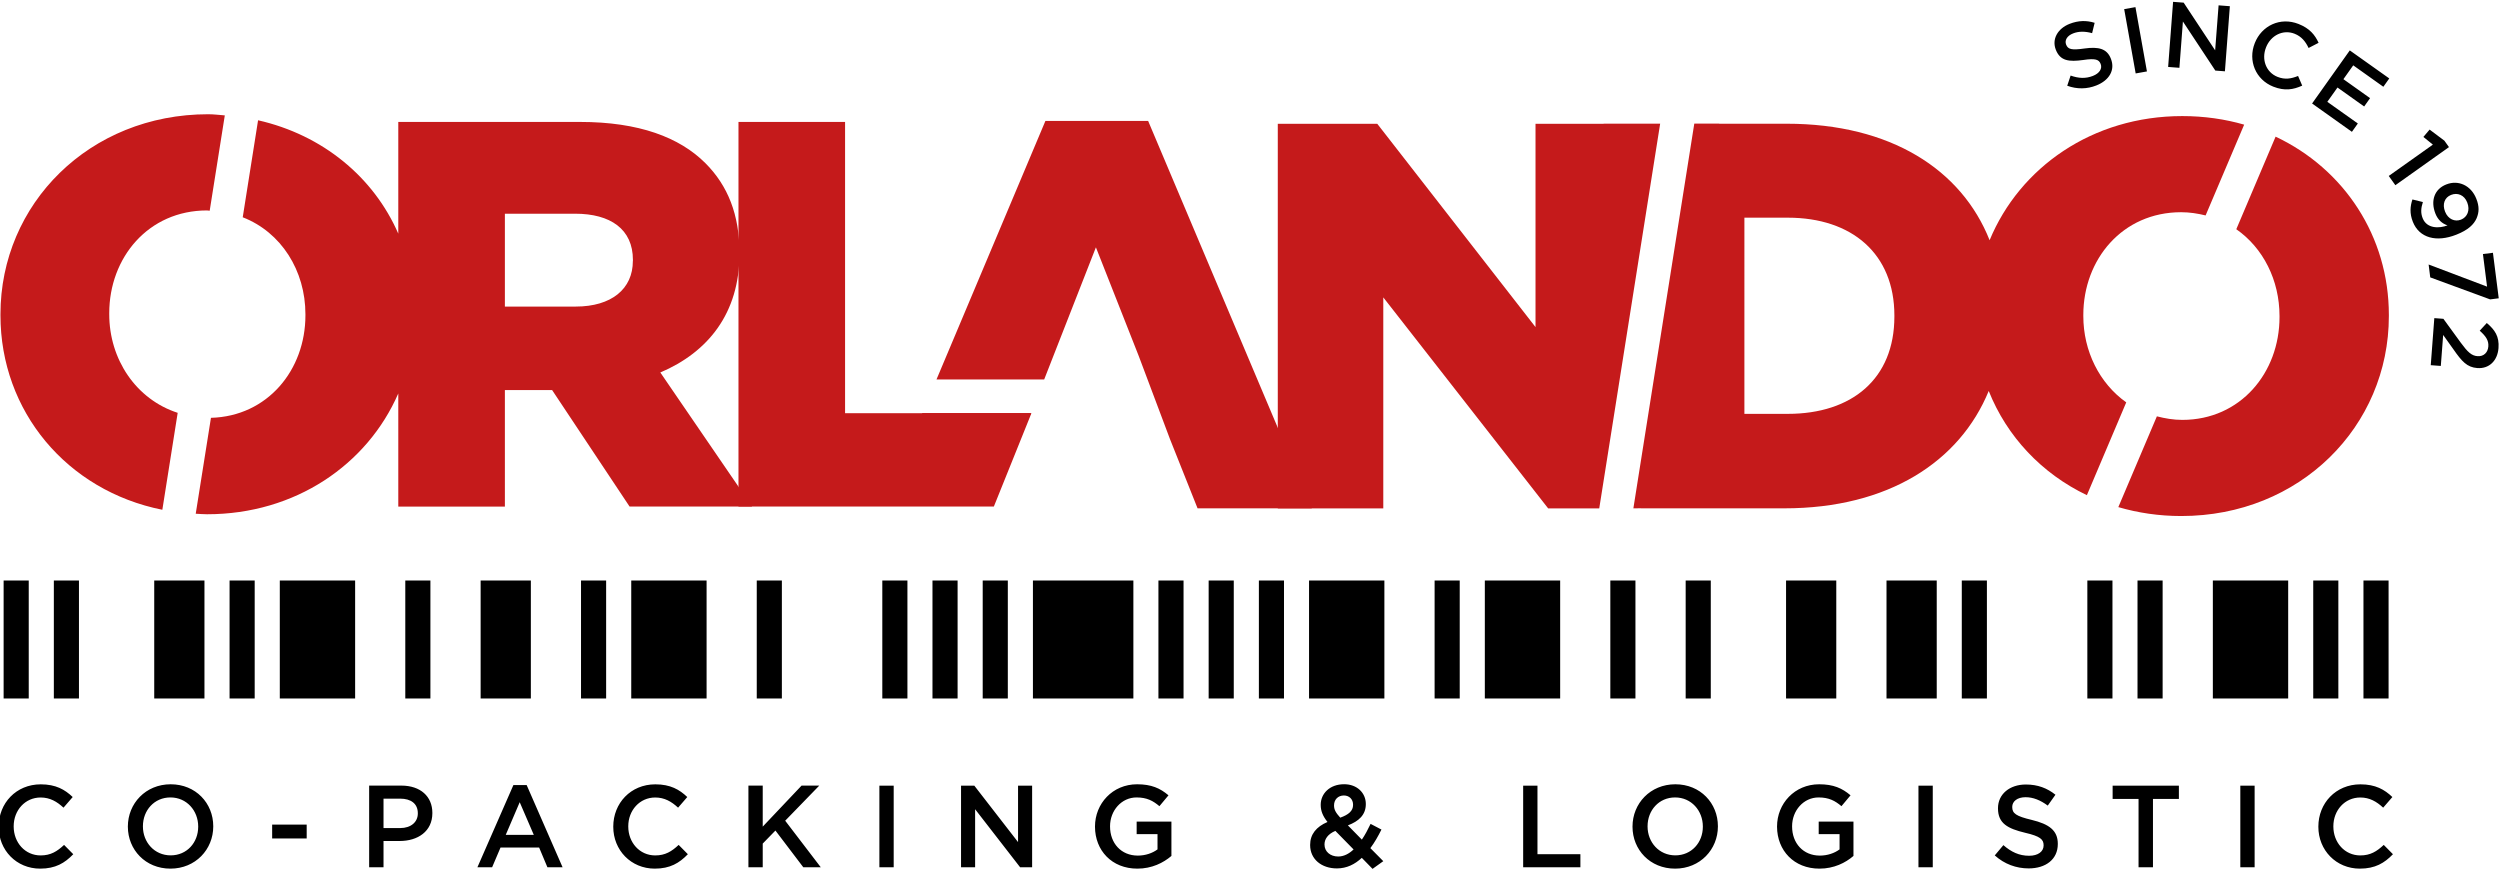
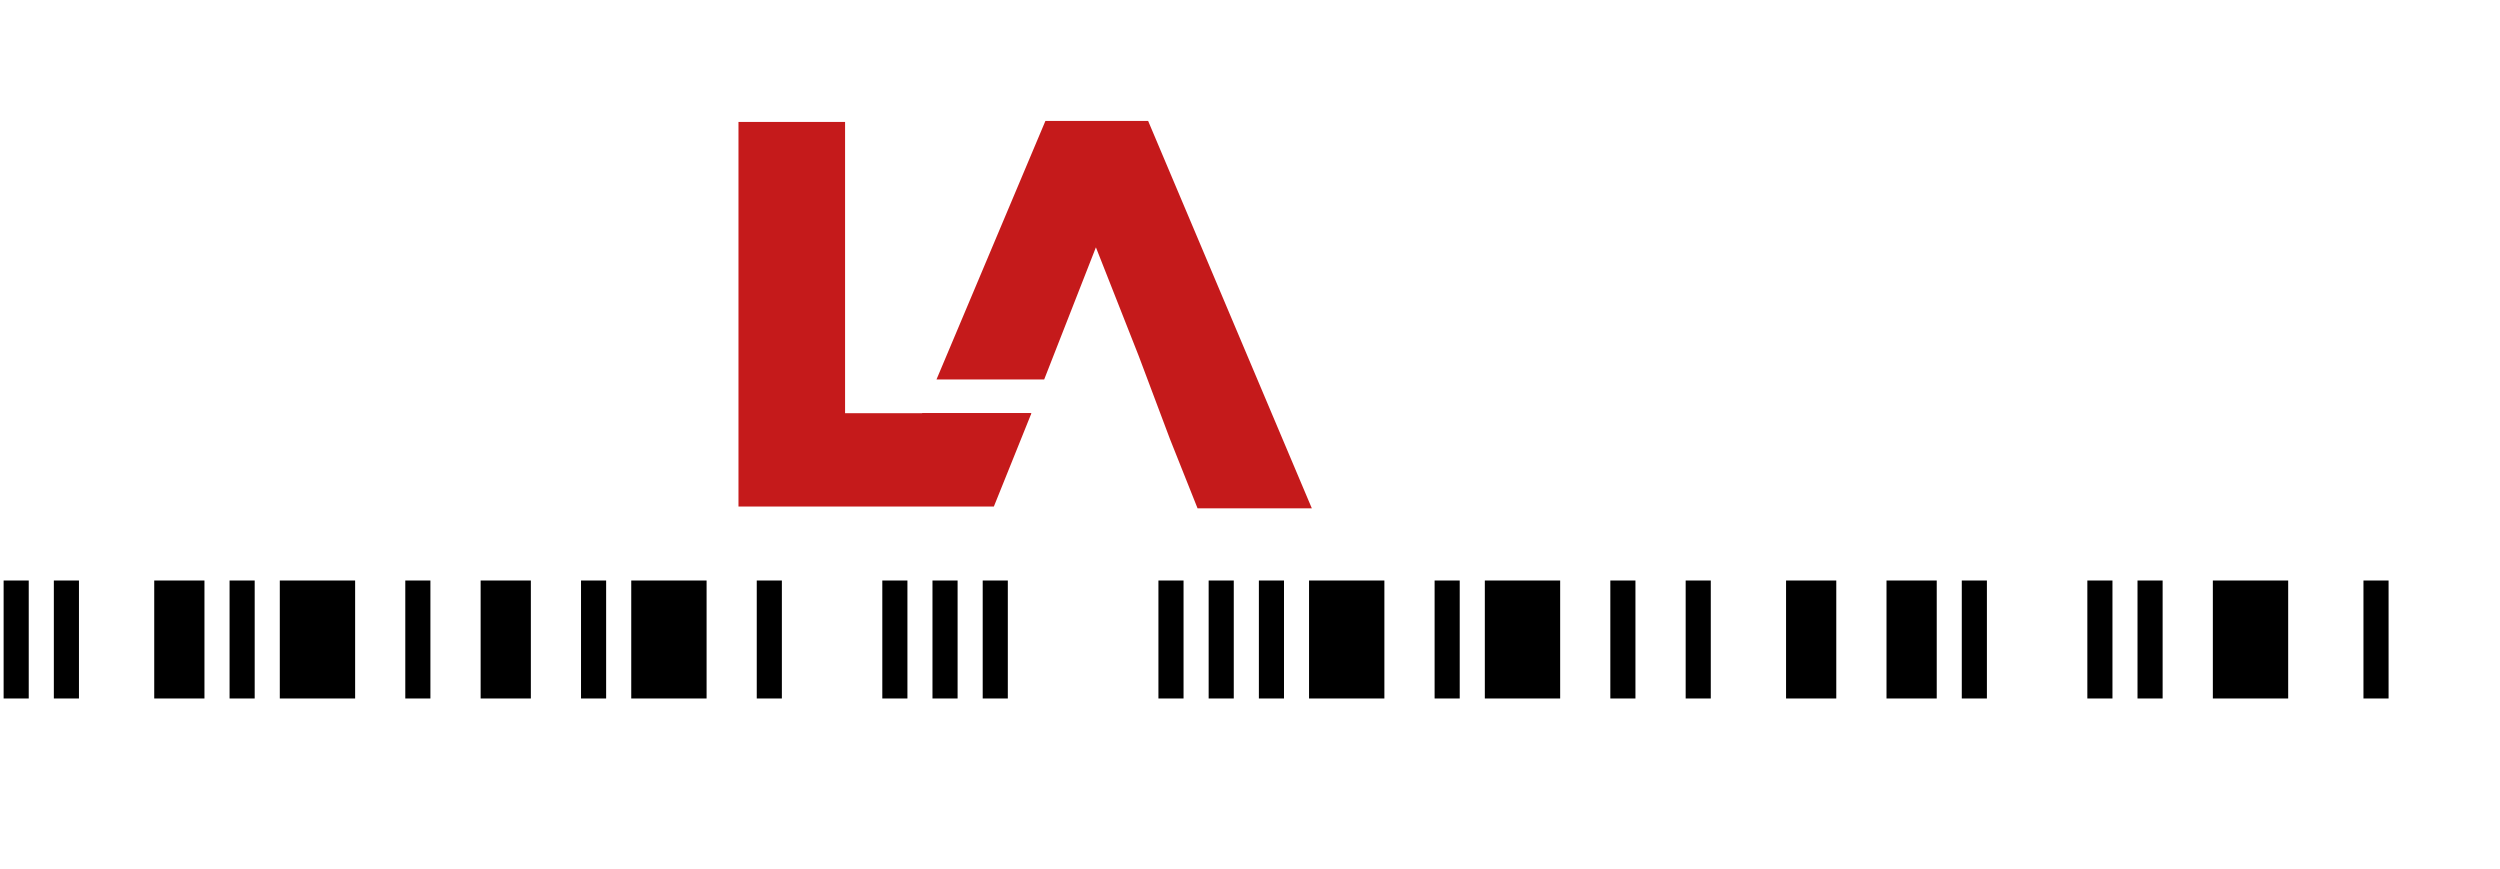
<svg xmlns="http://www.w3.org/2000/svg" xmlns:xlink="http://www.w3.org/1999/xlink" version="1.1" id="Livello_1" x="0px" y="0px" viewBox="0 0 435.05 151.22" style="enable-background:new 0 0 435.05 151.22;" xml:space="preserve">
  <style type="text/css">
	.st0{fill:#C51A1B;}
	.st1{clip-path:url(#SVGID_2_);fill:#C51A1B;}
	.st2{clip-path:url(#SVGID_2_);}
</style>
  <rect x="0.63" y="101.02" width="4.37" height="20.53" />
  <rect x="9.37" y="101.02" width="4.37" height="20.53" />
  <rect x="26.84" y="101.02" width="8.74" height="20.53" />
  <rect x="39.95" y="101.02" width="4.37" height="20.53" />
  <rect x="48.69" y="101.02" width="13.11" height="20.53" />
  <rect x="70.53" y="101.02" width="4.37" height="20.53" />
  <rect x="83.64" y="101.02" width="8.74" height="20.53" />
  <rect x="101.11" y="101.02" width="4.37" height="20.53" />
  <rect x="109.85" y="101.02" width="13.11" height="20.53" />
  <rect x="131.69" y="101.02" width="4.37" height="20.53" />
  <rect x="153.54" y="101.02" width="4.37" height="20.53" />
  <rect x="162.27" y="101.02" width="4.37" height="20.53" />
  <rect x="171.01" y="101.02" width="4.37" height="20.53" />
-   <rect x="179.75" y="101.02" width="17.48" height="20.53" />
  <rect x="201.59" y="101.02" width="4.37" height="20.53" />
  <rect x="210.33" y="101.02" width="4.37" height="20.53" />
  <rect x="219.07" y="101.02" width="4.37" height="20.53" />
  <rect x="227.8" y="101.02" width="13.11" height="20.53" />
  <rect x="249.65" y="101.02" width="4.37" height="20.53" />
  <rect x="258.39" y="101.02" width="13.11" height="20.53" />
  <rect x="280.23" y="101.02" width="4.37" height="20.53" />
  <rect x="293.34" y="101.02" width="4.37" height="20.53" />
  <rect x="310.81" y="101.02" width="8.74" height="20.53" />
  <rect x="328.29" y="101.02" width="8.74" height="20.53" />
  <rect x="341.39" y="101.02" width="4.37" height="20.53" />
  <rect x="363.24" y="101.02" width="4.37" height="20.53" />
  <rect x="371.97" y="101.02" width="4.37" height="20.53" />
  <rect x="385.08" y="101.02" width="13.11" height="20.53" />
-   <rect x="402.55" y="101.02" width="4.37" height="20.53" />
  <rect x="411.29" y="101.02" width="4.37" height="20.53" />
  <path class="st0" d="M160.51,71.88l-0.12,0.29h18.93l0.11-0.29H160.51z M228.29,88.47L199.8,21.05h-17.88l-18.95,44.98h18.74  l9-22.99l4.1,10.4l3.36,8.53l5.43,14.44l4.8,12.05H228.29z" />
  <polygon class="st0" points="179.48,71.93 179.48,71.9 147.06,71.9 147.06,21.22 128.51,21.22 128.51,88.15 172.95,88.15 " />
  <g>
    <defs>
-       <rect id="SVGID_1_" x="-212.15" y="-210.39" width="841.89" height="595.28" />
-     </defs>
+       </defs>
    <clipPath id="SVGID_2_">
      <use xlink:href="#SVGID_1_" style="overflow:visible;" />
    </clipPath>
-     <path class="st1" d="M39.12,20.08c-0.97-0.07-1.91-0.2-2.9-0.2c-20.65,0-36.14,15.59-36.14,34.8v0.19   c0,16.71,11.57,30.52,28.17,33.84l2.67-16.87c-7.24-2.35-11.91-9.3-11.91-17.16V54.5c0-9.66,6.79-17.88,17.02-17.88   c0.16,0,0.3,0.04,0.46,0.05L39.12,20.08z M69.31,40.66c-4.29-9.84-13.15-17.17-24.4-19.73l-2.67,16.88   c6.69,2.6,10.91,9.27,10.91,16.88v0.19c0,9.5-6.58,17.56-16.44,17.83L34.06,89.4c0.65,0.03,1.3,0.09,1.97,0.09   c15.38,0,27.89-8.65,33.27-21C76.19,60.53,69.84,39.28,69.31,40.66 M110.13,45.41c0,4.88-3.73,7.94-9.94,7.94H87.86V37.19h12.24   c6.12,0,10.04,2.68,10.04,8.03V45.41z M128.68,44.17v-0.19c0-6.6-2.01-11.67-5.93-15.59c-4.49-4.49-11.57-7.17-21.8-7.17H69.31   v19.44v27.84v19.66h18.55V67.88h8.22l13.48,20.27h21.32l-15.97-23.33C123.23,61.28,128.68,54.5,128.68,44.17" />
+     <path class="st1" d="M39.12,20.08c-0.97-0.07-1.91-0.2-2.9-0.2c-20.65,0-36.14,15.59-36.14,34.8v0.19   c0,16.71,11.57,30.52,28.17,33.84l2.67-16.87c-7.24-2.35-11.91-9.3-11.91-17.16V54.5c0-9.66,6.79-17.88,17.02-17.88   c0.16,0,0.3,0.04,0.46,0.05L39.12,20.08z M69.31,40.66c-4.29-9.84-13.15-17.17-24.4-19.73l-2.67,16.88   c6.69,2.6,10.91,9.27,10.91,16.88v0.19c0,9.5-6.58,17.56-16.44,17.83L34.06,89.4c0.65,0.03,1.3,0.09,1.97,0.09   c15.38,0,27.89-8.65,33.27-21C76.19,60.53,69.84,39.28,69.31,40.66 M110.13,45.41c0,4.88-3.73,7.94-9.94,7.94H87.86V37.19h12.24   c6.12,0,10.04,2.68,10.04,8.03V45.41M128.68,44.17v-0.19c0-6.6-2.01-11.67-5.93-15.59c-4.49-4.49-11.57-7.17-21.8-7.17H69.31   v19.44v27.84v19.66h18.55V67.88h8.22l13.48,20.27h21.32l-15.97-23.33C123.23,61.28,128.68,54.5,128.68,44.17" />
    <path class="st1" d="M278.3,88.47l10.6-66.95h-9.84v0.02h-11.85v35.38l-27.54-35.38h-17.31v66.93h18.36V51.75l28.69,36.72H278.3z    M329.66,55.1c0,10.8-7.36,16.92-18.55,16.92h-7.55V37.88h7.55c11.19,0,18.55,6.31,18.55,17.02V55.1z M346.23,41.8   c-4.88-12.3-17.22-20.27-35.31-20.27h-11.75v-0.02h-4.33l-10.6,66.95H285v-0.01h0.58v0.01h24.95c18.09,0,30.52-8.15,35.55-20.43   C355.04,60.94,353.81,53.55,346.23,41.8 M390.53,21.69c-3.37-0.97-6.98-1.49-10.77-1.49c-15.63,0-28.29,8.93-33.53,21.61   c1.54,3.88,1.5,22.22-0.15,26.23c3.16,7.92,9.2,14.36,17.08,18.13l6.85-16.15c-4.65-3.3-7.47-8.9-7.47-15.02v-0.19   c0-9.66,6.79-17.88,17.02-17.88c1.5,0,2.91,0.23,4.26,0.56L390.53,21.69z M415.71,55v-0.19c0-13.69-7.78-25.4-19.71-31.03   l-6.84,16.11c4.69,3.27,7.52,8.88,7.52,15.11v0.19c0,9.66-6.79,17.88-16.92,17.88c-1.56,0-3.02-0.26-4.42-0.62l-6.71,15.8   c3.42,1,7.08,1.55,10.94,1.55C400.22,89.81,415.71,74.22,415.71,55" />
-     <path class="st2" d="M410.66,151.16c2.66,0,4.28-0.97,5.76-2.51l-1.6-1.62c-1.22,1.14-2.33,1.83-4.08,1.83   c-2.72,0-4.69-2.25-4.69-5.03v-0.04c0-2.78,1.99-5.01,4.69-5.01c1.62,0,2.84,0.71,3.98,1.77l1.6-1.85   c-1.36-1.3-2.94-2.21-5.56-2.21c-4.3,0-7.32,3.3-7.32,7.35v0.04C403.44,147.94,406.52,151.16,410.66,151.16 M389.86,150.92h2.49   v-14.2h-2.49V150.92z M372.15,150.92h2.51v-11.89h4.51v-2.31h-11.53v2.31h4.51V150.92z M353.03,151.12c2.98,0,5.07-1.58,5.07-4.24   v-0.04c0-2.35-1.54-3.43-4.54-4.16c-2.74-0.65-3.39-1.14-3.39-2.23v-0.04c0-0.93,0.85-1.68,2.32-1.68c1.3,0,2.58,0.51,3.86,1.46   l1.34-1.89c-1.44-1.15-3.08-1.78-5.15-1.78c-2.82,0-4.85,1.68-4.85,4.12v0.04c0,2.62,1.7,3.51,4.73,4.24   c2.64,0.61,3.21,1.16,3.21,2.17v0.04c0,1.06-0.97,1.79-2.52,1.79c-1.75,0-3.13-0.67-4.48-1.85l-1.5,1.79   C348.81,150.37,350.86,151.12,353.03,151.12 M333.85,150.92h2.49v-14.2h-2.49V150.92z M316.62,151.16c2.52,0,4.53-1.01,5.92-2.21   v-5.97h-6.05v2.17h3.63v2.66c-0.87,0.65-2.09,1.08-3.43,1.08c-2.9,0-4.83-2.15-4.83-5.07v-0.04c0-2.72,1.99-5.01,4.61-5.01   c1.81,0,2.88,0.59,3.98,1.52l1.58-1.89c-1.46-1.24-2.98-1.92-5.46-1.92c-4.28,0-7.33,3.37-7.33,7.35v0.04   C309.26,148,312.18,151.16,316.62,151.16 M291.54,148.85c-2.82,0-4.83-2.27-4.83-5.03v-0.04c0-2.76,1.97-5.01,4.79-5.01   c2.82,0,4.83,2.29,4.83,5.06v0.04C296.33,146.62,294.36,148.85,291.54,148.85 M291.5,151.16c4.36,0,7.45-3.35,7.45-7.34v-0.04   c0-4-3.04-7.3-7.41-7.3c-4.36,0-7.45,3.35-7.45,7.35v0.04C284.09,147.86,287.13,151.16,291.5,151.16 M265.06,150.92h9.96v-2.27   h-7.47v-11.93h-2.49V150.92z M232.87,149.05c-1.38,0-2.38-0.87-2.38-2.07v-0.04c0-0.91,0.57-1.79,1.89-2.35l3.17,3.23   C234.74,148.59,233.84,149.05,232.87,149.05 M233.23,142.29c-0.79-0.87-1.08-1.4-1.08-2.11v-0.04c0-0.99,0.69-1.71,1.71-1.71   c0.93,0,1.6,0.65,1.6,1.6v0.04C235.47,141.1,234.69,141.77,233.23,142.29 M238.85,151.2l1.87-1.34l-2.25-2.27   c0.73-0.97,1.36-2.09,1.93-3.23l-1.89-0.99c-0.47,0.99-0.97,1.93-1.52,2.74l-2.43-2.48c1.89-0.71,3.12-1.83,3.12-3.69v-0.04   c0-1.91-1.52-3.43-3.77-3.43c-2.54,0-4.08,1.66-4.08,3.57v0.04c0,1.03,0.36,1.93,1.18,2.96c-1.95,0.83-3.02,2.15-3.02,3.98v0.04   c0,2.46,1.99,4.06,4.65,4.06c1.71,0,3.13-0.71,4.34-1.84L238.85,151.2z M197.92,151.16c2.52,0,4.53-1.01,5.93-2.21v-5.97h-6.05   v2.17h3.63v2.66c-0.87,0.65-2.09,1.08-3.43,1.08c-2.9,0-4.83-2.15-4.83-5.07v-0.04c0-2.72,1.99-5.01,4.61-5.01   c1.81,0,2.88,0.59,3.98,1.52l1.58-1.89c-1.46-1.24-2.98-1.92-5.46-1.92c-4.28,0-7.33,3.37-7.33,7.35v0.04   C190.56,148,193.48,151.16,197.92,151.16 M167.24,150.92h2.45v-10.1l7.83,10.1h2.09v-14.2h-2.45v9.82l-7.61-9.82h-2.31V150.92z    M153.03,150.92h2.49v-14.2h-2.49V150.92z M130.24,150.92h2.49v-4.12l2.21-2.27l4.85,6.39h3.04l-6.19-8.1l5.93-6.11h-3.08   l-6.76,7.14v-7.14h-2.49V150.92z M113.94,151.16c2.66,0,4.28-0.97,5.76-2.51l-1.6-1.62c-1.22,1.14-2.33,1.83-4.08,1.83   c-2.72,0-4.69-2.25-4.69-5.03v-0.04c0-2.78,1.99-5.01,4.69-5.01c1.62,0,2.84,0.71,3.98,1.77l1.6-1.85   c-1.36-1.3-2.94-2.21-5.56-2.21c-4.3,0-7.32,3.3-7.32,7.35v0.04C106.72,147.94,109.8,151.16,113.94,151.16 M88.01,145.28l2.43-5.68   l2.45,5.68H88.01z M83.08,150.92h2.56l1.46-3.43h6.72l1.44,3.43h2.64l-6.25-14.3h-2.31L83.08,150.92z M66.74,144.1v-5.12h2.9   c1.87,0,3.07,0.87,3.07,2.54v0.04c0,1.48-1.18,2.54-3.07,2.54H66.74z M64.25,150.92h2.49v-4.57h2.82c3.13,0,5.68-1.66,5.68-4.85   v-0.04c0-2.86-2.07-4.75-5.4-4.75h-5.6V150.92z M47.36,145.91h6.01v-2.41h-6.01V145.91z M29.7,148.85c-2.82,0-4.83-2.27-4.83-5.03   v-0.04c0-2.76,1.97-5.01,4.79-5.01c2.82,0,4.83,2.29,4.83,5.06v0.04C34.49,146.62,32.53,148.85,29.7,148.85 M29.66,151.16   c4.36,0,7.45-3.35,7.45-7.34v-0.04c0-4-3.04-7.3-7.41-7.3c-4.36,0-7.45,3.35-7.45,7.35v0.04C22.26,147.86,25.3,151.16,29.66,151.16    M6.99,151.16c2.66,0,4.28-0.97,5.76-2.51l-1.6-1.62c-1.22,1.14-2.33,1.83-4.08,1.83c-2.72,0-4.69-2.25-4.69-5.03v-0.04   c0-2.78,1.99-5.01,4.69-5.01c1.62,0,2.84,0.71,3.98,1.77l1.6-1.85c-1.36-1.3-2.94-2.21-5.56-2.21c-4.3,0-7.32,3.3-7.32,7.35v0.04   C-0.23,147.94,2.85,151.16,6.99,151.16" />
-     <path class="st2" d="M423.62,55.36l-0.62,8.19l1.75,0.13l0.41-5.39l1.77,2.48c1.48,2.13,2.38,3.14,4.16,3.28l0.03,0   c2.02,0.15,3.5-1.26,3.67-3.48c0.15-2.02-0.62-3.16-2.04-4.36l-1.23,1.34c1.07,0.95,1.58,1.7,1.5,2.74   c-0.08,1.04-0.79,1.78-1.9,1.69c-1.02-0.08-1.69-0.7-2.9-2.35l-3.02-4.15L423.62,55.36z M422.63,46.03l0.28,2.24l10.42,3.83   l1.5-0.19l-1.01-7.92l-1.74,0.22l0.72,5.67L422.63,46.03z M425.49,36.83c-0.52-1.32-0.07-2.47,1.04-2.91l0.03-0.01   c1.09-0.43,2.28,0.01,2.79,1.33c0.53,1.35,0.02,2.54-1.08,2.98l-0.03,0.01C427.21,38.63,426.02,38.17,425.49,36.83 M421.59,37.97   c-0.36-0.91-0.3-1.75,0.04-2.81l-1.82-0.45c-0.39,1.18-0.51,2.42,0.07,3.88c1.13,2.86,4.14,3.6,7.54,2.26l0.03-0.01   c2.08-0.82,3.05-1.78,3.53-2.86c0.44-1.05,0.48-2.06-0.05-3.39c-0.92-2.34-3.14-3.32-5.21-2.5l-0.03,0.01   c-2.04,0.8-2.76,2.82-1.88,5.07c0.43,1.09,1.17,1.74,2.11,2.05C424.53,39.76,422.33,39.84,421.59,37.97 M415.69,30.62l1.15,1.61   l9.33-6.63l-0.8-1.12l-2.57-1.93l-1.08,1.28l1.65,1.34L415.69,30.62z M402.35,18.01l6.93,4.93l1.03-1.45l-5.31-3.77l1.77-2.49   l4.64,3.3l1.03-1.45l-4.64-3.3l1.71-2.41l5.24,3.73l1.03-1.45l-6.87-4.88L402.35,18.01z M395.6,15.08   c1.98,0.78,3.47,0.53,5.03-0.18l-0.72-1.68c-1.24,0.49-2.27,0.67-3.57,0.16c-2.02-0.8-2.83-3.05-2.01-5.12l0.01-0.03   c0.82-2.07,2.95-3.15,4.96-2.36c1.21,0.48,1.91,1.36,2.44,2.48l1.74-0.9c-0.63-1.37-1.54-2.51-3.49-3.28   c-3.2-1.26-6.42,0.31-7.61,3.32l-0.01,0.03C391.17,10.56,392.52,13.86,395.6,15.08 M377.3,11.65l1.96,0.15l0.61-8.06l5.64,8.54   l1.67,0.13l0.86-11.33l-1.96-0.15l-0.6,7.83L380,0.46l-1.84-0.14L377.3,11.65z M371.65,12.78l1.96-0.35l-2-11.19l-1.96,0.35   L371.65,12.78z M364.81,14.87c2.22-0.88,3.31-2.66,2.53-4.64l-0.01-0.03c-0.69-1.75-2.15-2.1-4.6-1.76   c-2.23,0.32-2.86,0.15-3.18-0.67l-0.01-0.03c-0.27-0.7,0.14-1.51,1.23-1.93c0.97-0.38,2.07-0.38,3.3-0.04l0.44-1.8   c-1.41-0.44-2.82-0.42-4.36,0.18c-2.1,0.83-3.11,2.68-2.4,4.49l0.01,0.03c0.77,1.95,2.3,2.11,4.76,1.77   c2.14-0.32,2.73-0.08,3.03,0.67l0.01,0.03c0.31,0.79-0.2,1.62-1.35,2.07c-1.3,0.51-2.52,0.42-3.88-0.06l-0.59,1.77   C361.45,15.55,363.2,15.51,364.81,14.87" />
  </g>
</svg>